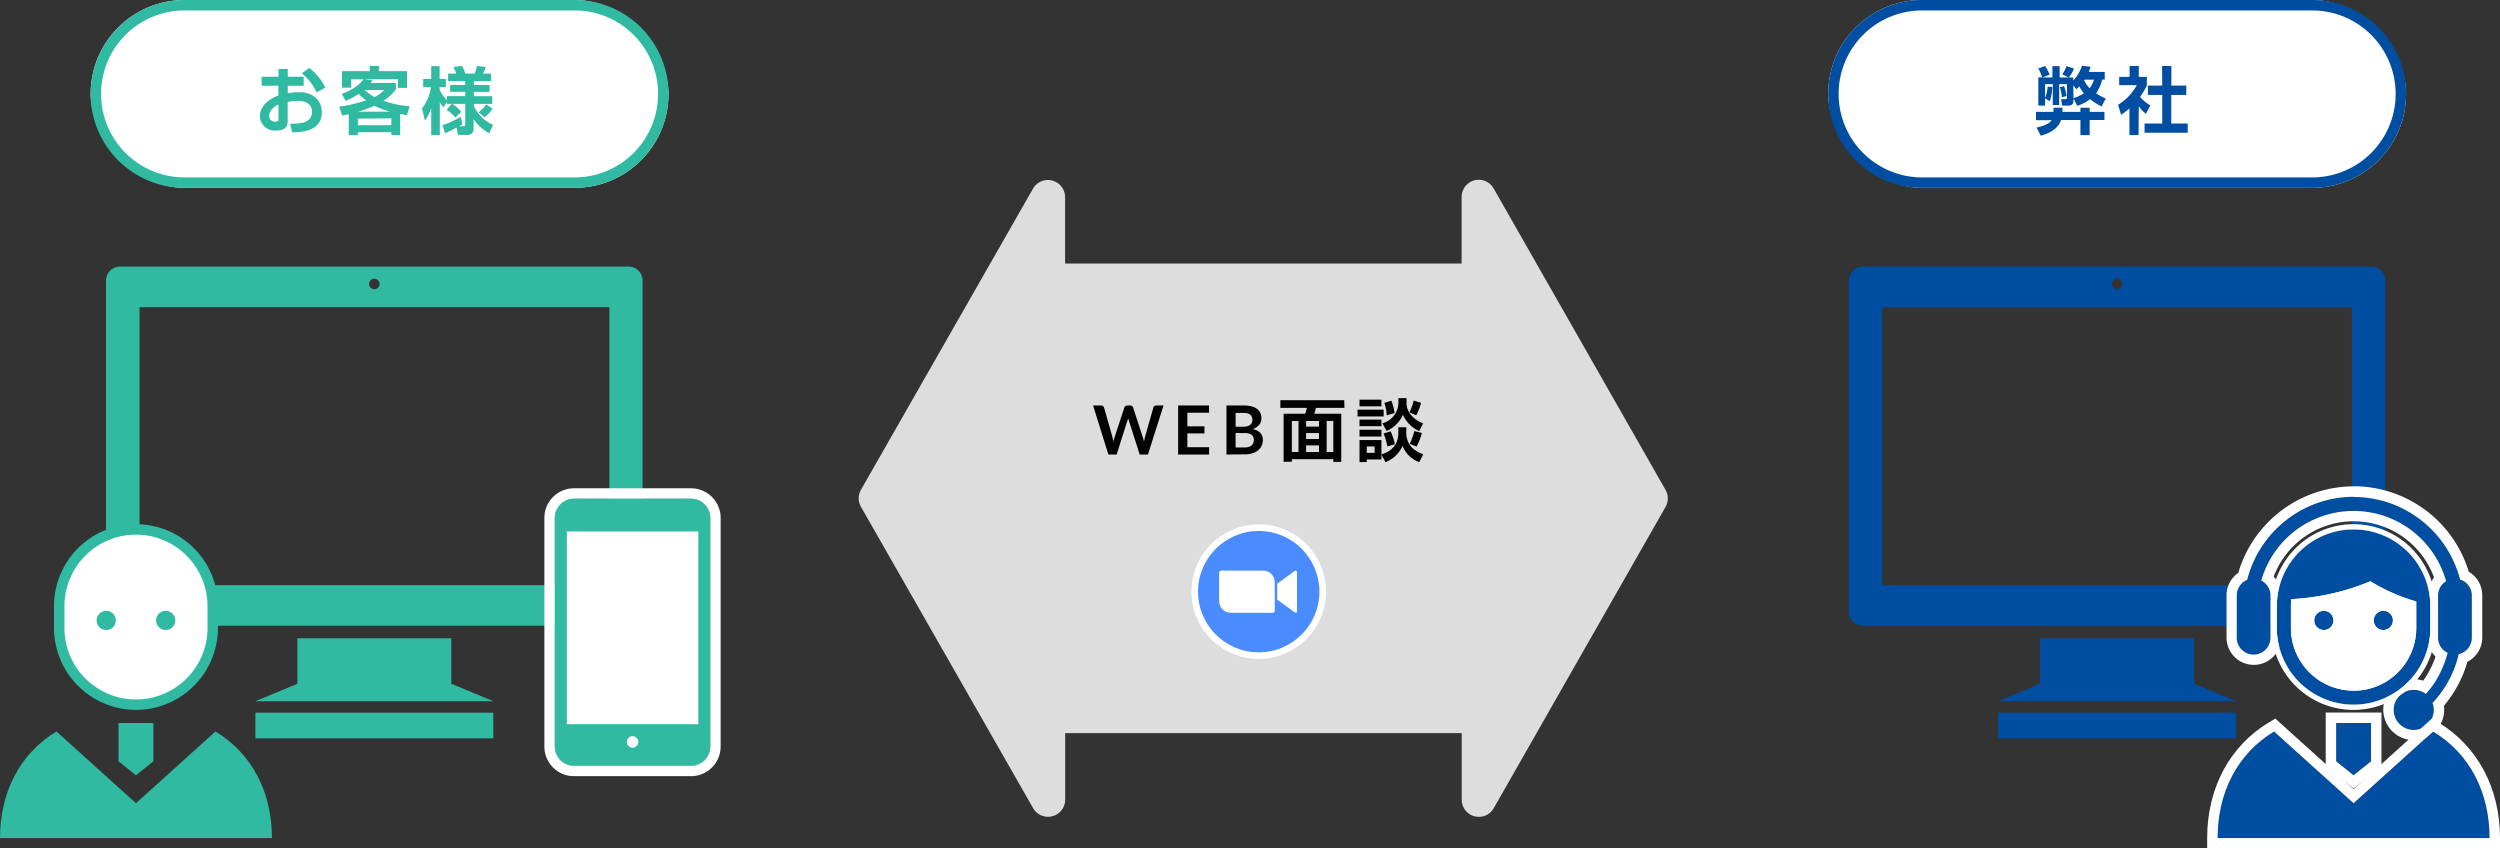
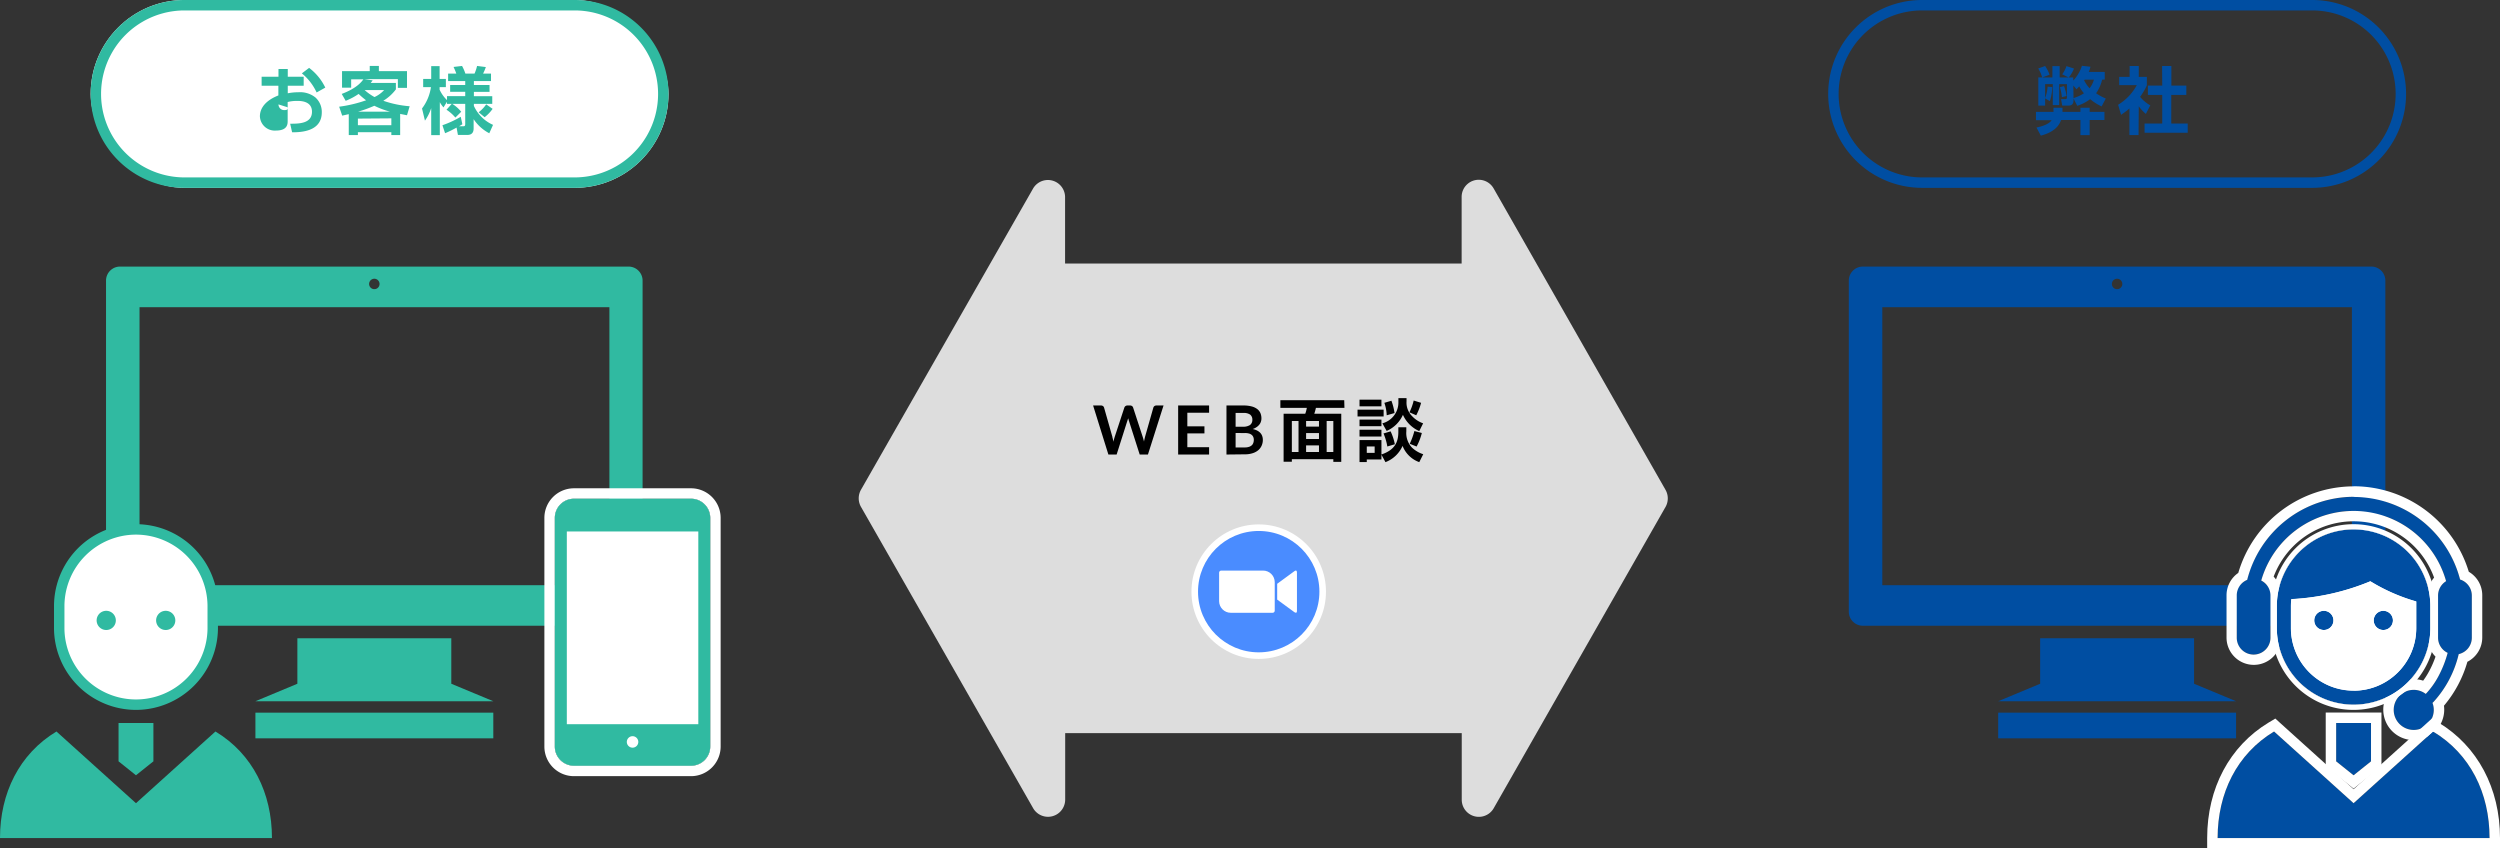
<svg xmlns="http://www.w3.org/2000/svg" viewBox="0 0 479.12 162.61">
  <rect x="0" y="0" width="479.12" height="162.61" fill="#333333" stroke="none" />
  <defs>
    <style>.cls-1{fill:none;}.cls-2{fill:#004ea2;}.cls-3{fill:#30baa1;}.cls-4{fill:#fff;}.cls-5{fill:#ddd;}.cls-6{clip-path:url(#clip-path);}.cls-7{fill:#4a8cff;}.cls-8{clip-path:url(#clip-path-2);}</style>
    <clipPath id="clip-path">
      <circle class="cls-1" cx="241.23" cy="113.39" r="11.63" />
    </clipPath>
    <clipPath id="clip-path-2">
      <path class="cls-1" d="M244.77,111.88l3.28-2.4c.29-.23.51-.18.51.25v7.33c0,.48-.27.42-.51.25l-3.28-2.4Zm-11.13-2.13v5.47a2.24,2.24,0,0,0,2.25,2.22h8a.4.4,0,0,0,.41-.4v-5.47a2.23,2.23,0,0,0-2.25-2.22h-8A.4.4,0,0,0,233.64,109.75Z" />
    </clipPath>
  </defs>
  <g id="レイヤー_2" data-name="レイヤー 2">
    <g id="レイヤー_1-2" data-name="レイヤー 1">
      <rect class="cls-2" x="382.95" y="136.58" width="45.59" height="4.92" />
      <path class="cls-2" d="M454.48,51.09H357a2.69,2.69,0,0,0-2.68,2.69v63.45a2.69,2.69,0,0,0,2.68,2.69h97.47a2.69,2.69,0,0,0,2.68-2.69V53.78A2.69,2.69,0,0,0,454.48,51.09Zm-48.74,2.33a1,1,0,1,1-1,1A1,1,0,0,1,405.74,53.42Zm45,58.73h-90V58.87h90v53.28Z" />
      <polygon class="cls-2" points="420.49 122.32 390.99 122.32 390.99 131.04 382.95 134.39 428.54 134.39 420.49 131.04 420.49 122.32" />
      <rect class="cls-3" x="48.95" y="136.58" width="45.59" height="4.92" />
      <path class="cls-3" d="M120.48,51.09H23a2.69,2.69,0,0,0-2.68,2.69v63.45A2.69,2.69,0,0,0,23,119.92h97.47a2.69,2.69,0,0,0,2.68-2.69V53.78A2.69,2.69,0,0,0,120.48,51.09ZM71.74,53.42a1,1,0,1,1-1,1A1,1,0,0,1,71.74,53.42Zm45,58.73h-90V58.87h90.05v53.28Z" />
      <polygon class="cls-3" points="86.49 122.32 56.99 122.32 56.99 131.04 48.95 134.39 94.54 134.39 86.49 131.04 86.49 122.32" />
-       <rect class="cls-4" x="350.37" width="110.75" height="36" rx="18" />
      <path class="cls-2" d="M443.12,2a16,16,0,0,1,0,32H368.37a16,16,0,0,1,0-32h74.75m0-2H368.37a18,18,0,0,0-18,18h0a18,18,0,0,0,18,18h74.75a18,18,0,0,0,18-18h0a18,18,0,0,0-18-18Z" />
      <path class="cls-2" d="M395,23c-.71,2.12-3,2.74-3.88,3l-.83-1.56c2.14-.43,2.76-1.16,2.9-1.4h-3V21.44h3.36c0-.34,0-.48,0-.79h1.72c0,.32,0,.52,0,.79h3.44v-.79h1.77v.79h2.83V23h-2.83v2.9h-1.77V23Zm2.38-4.14v.28c0,.4,0,1.1-1,1.1h-1.16L395,19h.88c.19,0,.25-.19.25-.32V16.13h-1.49v4h-1.23v-4h-1.47v2.64a6.8,6.8,0,0,0,.48-2.17l.89.09a9.45,9.45,0,0,1-.46,2.69l-.91-.52v1.38h-1.3v-5.4h.74a6.72,6.72,0,0,0-.76-1.71l1.32-.48a7.58,7.58,0,0,1,.86,1.67l-1.39.52h1.93V12.68h1.39v2.16h1.71l-1.22-.6a5.46,5.46,0,0,0,.81-1.57l1.44.47a5.69,5.69,0,0,1-1,1.7h.86v.6A7.4,7.4,0,0,0,399,12.61l1.64.18a7.5,7.5,0,0,1-.33,1h3.06v1.47h-.5a7.71,7.71,0,0,1-1.16,2.62,10.57,10.57,0,0,0,1.86,1l-.8,1.52A10.42,10.42,0,0,1,400.57,19a8.32,8.32,0,0,1-2.47,1.28Zm-1.81-2.36a10.12,10.12,0,0,1,.48,1.9l-.89.23a9.09,9.09,0,0,0-.39-1.92Zm1.81,2.3a7.89,7.89,0,0,0,2-.92,7.81,7.81,0,0,1-.9-1.32c-.26.28-.34.35-.53.55l-.6-.73Zm2.14-3.53a1.47,1.47,0,0,1-.1.13,6.14,6.14,0,0,0,1.05,1.51,4.93,4.93,0,0,0,.83-1.64Z" />
      <path class="cls-2" d="M409.85,25.88H408.1V20.79A15.72,15.72,0,0,1,406.5,22l-.57-1.92a9.91,9.91,0,0,0,3.58-3.76h-3.37V14.73h2V12.65h1.75v2.08h1.55v1.63a12.3,12.3,0,0,1-1.29,2.2,6.71,6.71,0,0,0,1.95,1.63l-.85,1.64a9.28,9.28,0,0,1-1.36-1.45Zm4.51-13.23h1.78v3.76H419v1.78h-2.88v5.49h3.15v1.76H411V23.68h3.39V18.19h-2.75V16.41h2.75Z" />
      <rect class="cls-4" x="17.37" width="110.75" height="36" rx="18" />
      <path class="cls-3" d="M110.12,2a16,16,0,0,1,0,32H35.37a16,16,0,1,1,0-32h74.75m0-2H35.37a18,18,0,0,0-18,18h0a18,18,0,0,0,18,18h74.75a18,18,0,0,0,18-18h0a18,18,0,0,0-18-18Z" />
-       <path class="cls-3" d="M53.37,13.23h1.78v1.48H58.2v1.72H55.15v1.45a10.18,10.18,0,0,1,2-.2,4.72,4.72,0,0,1,3.3,1,3.72,3.72,0,0,1,1.22,2.84c0,3.12-2.83,3.87-5.69,3.83l-.37-1.64c1.64,0,4.18,0,4.18-2.3,0-2.07-2.22-2.07-2.81-2.07a7.1,7.1,0,0,0-1.85.21V23.2c0,.52,0,1.82-2.23,1.82a2.85,2.85,0,0,1-3.09-2.73c0-.71.21-2.69,3.54-4V16.43H50.14V14.71h3.23Zm0,6.78c-.5.26-1.79,1-1.79,2.21a1.09,1.09,0,0,0,1.17,1.09c.62,0,.62-.25.62-.53Zm5.87-7a10.32,10.32,0,0,1,3.1,3.78l-1.66.93a10.35,10.35,0,0,0-2.83-3.66Z" />
+       <path class="cls-3" d="M53.37,13.23h1.78v1.48H58.2v1.72H55.15v1.45a10.18,10.18,0,0,1,2-.2,4.72,4.72,0,0,1,3.3,1,3.72,3.72,0,0,1,1.22,2.84c0,3.12-2.83,3.87-5.69,3.83l-.37-1.64c1.64,0,4.18,0,4.18-2.3,0-2.07-2.22-2.07-2.81-2.07a7.1,7.1,0,0,0-1.85.21V23.2c0,.52,0,1.82-2.23,1.82a2.85,2.85,0,0,1-3.09-2.73c0-.71.21-2.69,3.54-4V16.43H50.14V14.71h3.23Zm0,6.78a1.09,1.09,0,0,0,1.17,1.09c.62,0,.62-.25.62-.53Zm5.87-7a10.32,10.32,0,0,1,3.1,3.78l-1.66.93a10.35,10.35,0,0,0-2.83-3.66Z" />
      <path class="cls-3" d="M65.49,18c2.87-1.08,3.8-2.31,4.15-2.79H67.3V16.8H65.55V13.63h5.31v-1h1.75v1H78v3.21H76.25V15.16H69.77l1.65.24-.37.49h4.82v1.24a8.51,8.51,0,0,1-2.41,2.18,19.76,19.76,0,0,0,5.05,1.05L78,22.09l-1.31-.26v4.05H75v-.54H68.59v.54H66.84v-4c-.52.11-1,.23-1.26.28L65,20.45a25.77,25.77,0,0,0,5.16-1.23A15.36,15.36,0,0,1,68.73,18a12.09,12.09,0,0,1-2.48,1.32Zm3.1,4.73v1.26H75V22.68Zm6.15-1.33a16.73,16.73,0,0,1-3-1.13,24.71,24.71,0,0,1-3.11,1.13Zm-4.86-4.14a10.21,10.21,0,0,0,1.89,1.34,5.76,5.76,0,0,0,1.85-1.34Z" />
      <path class="cls-3" d="M85.67,19.49,85,20.58a5.2,5.2,0,0,1-.71-1v6.32H82.64V20.72a9,9,0,0,1-1.2,2.4l-.56-2.33a8.85,8.85,0,0,0,1.71-4.09H81.1V15.13h1.54V12.67h1.61v2.46h1.2V16.7h-1.2v.49a6.64,6.64,0,0,0,1.42,2v-.77h3.49v-.83H86.27V16.29h2.89v-.75H85.88V14.11h1.57a10.61,10.61,0,0,0-.53-1.28l1.63-.19a8.26,8.26,0,0,1,.64,1.47h1.75a7.82,7.82,0,0,0,.49-1.47l1.68.21a9.73,9.73,0,0,1-.53,1.26H94.1v1.43H90.82v.75h3v1.32h-3v.83h3.52v1.47H90.82v.39a7.26,7.26,0,0,0,3.67,3.63l-.72,1.61a8.08,8.08,0,0,1-3-2.7V24.6c0,.69-.26,1.26-1.21,1.26h-1.8l-.26-1.41a20.41,20.41,0,0,1-2.2,1.08L84.79,24a19.06,19.06,0,0,0,3.51-1.62l.31,1.43c-.18.12-.34.22-.64.39h.74c.29,0,.45,0,.45-.45V19.91H86.68a6.94,6.94,0,0,1,1.71,1.51l-1.12,1.11a7.76,7.76,0,0,0-1.7-1.5l1-1.12h-.91Zm8.74,1.37a7.4,7.4,0,0,1-1.53,1.6l-1.15-.94A6.64,6.64,0,0,0,93.18,20Z" />
      <path class="cls-5" d="M319.19,93.87,286.25,36.11a3.28,3.28,0,0,0-6.13,1.62V50.5h-76V37.73A3.29,3.29,0,0,0,198,36.11L165,93.87a3.32,3.32,0,0,0,0,3.26L198,154.89a3.29,3.29,0,0,0,6.14-1.62V140.5h76v12.77a3.28,3.28,0,0,0,6.13,1.62l32.94-57.76A3.32,3.32,0,0,0,319.19,93.87Z" />
      <path class="cls-2" d="M431.9,125.45a3.23,3.23,0,0,0,3.23-3.23v-8.09a3.21,3.21,0,0,0-1.77-2.87,18.41,18.41,0,0,1,35.43.12,3.24,3.24,0,0,0-1.54,2.75v8.09a3.21,3.21,0,0,0,1.84,2.9,21.09,21.09,0,0,1-1.79,4.52,15.35,15.35,0,0,1-2.41,3.35,3.78,3.78,0,0,0-2.3-.78,3.84,3.84,0,1,0,3.84,3.84,3.75,3.75,0,0,0-.25-1.34l.19-.18a20.56,20.56,0,0,0,4.84-9.17,3.22,3.22,0,0,0,2.51-3.14v-8.09a3.23,3.23,0,0,0-2.25-3.07,21.07,21.07,0,0,0-40.84.1,3.22,3.22,0,0,0-2,3v8.09A3.23,3.23,0,0,0,431.9,125.45Z" />
      <path class="cls-4" d="M451.06,95.24a21.12,21.12,0,0,1,20.41,15.82,3.23,3.23,0,0,1,2.25,3.07v8.09a3.22,3.22,0,0,1-2.51,3.14,20.56,20.56,0,0,1-4.84,9.17l-.19.18a3.75,3.75,0,0,1,.25,1.34,3.84,3.84,0,1,1-3.84-3.84,3.78,3.78,0,0,1,2.3.78,15.35,15.35,0,0,0,2.41-3.35,21.09,21.09,0,0,0,1.79-4.52,3.21,3.21,0,0,1-1.84-2.9v-8.09a3.24,3.24,0,0,1,1.54-2.75,18.41,18.41,0,0,0-35.43-.12,3.21,3.21,0,0,1,1.77,2.87v8.09a3.23,3.23,0,0,1-6.46,0v-8.09a3.22,3.22,0,0,1,2-3,21.11,21.11,0,0,1,20.43-15.92m0-2h0a23.07,23.07,0,0,0-22.14,16.59,5.2,5.2,0,0,0-2.25,4.3v8.09a5.23,5.23,0,0,0,10.46,0v-8.09a5.2,5.2,0,0,0-1.43-3.59,16.56,16.56,0,0,1,3.75-5.81,16.4,16.4,0,0,1,27,6,5.21,5.21,0,0,0-1.24,3.38v8.09a5.2,5.2,0,0,0,1.51,3.67,17.56,17.56,0,0,1-1.22,2.79,14.13,14.13,0,0,1-1.15,1.82,5.75,5.75,0,0,0-1.8-.29,5.84,5.84,0,1,0,5.84,5.84,6.3,6.3,0,0,0-.05-.75,22.72,22.72,0,0,0,4.49-8.42,5.22,5.22,0,0,0,2.85-4.66v-8.09a5.21,5.21,0,0,0-2.58-4.5,23.08,23.08,0,0,0-22.08-16.39Z" />
      <path class="cls-4" d="M465.77,120.34v-4.17a14.71,14.71,0,1,0-29.42,0v4.17a14.71,14.71,0,1,0,29.42,0Z" />
      <path class="cls-2" d="M465.77,120.34v-4.17a14.71,14.71,0,1,0-29.42,0v4.17a14.71,14.71,0,1,0,29.42,0Zm-14.71,12a12,12,0,0,1-12-12v-4.17a12.12,12.12,0,0,1,.08-1.36,45.25,45.25,0,0,0,15.14-3.42,35.33,35.33,0,0,0,8.8,3.87c0,.3,0,.6,0,.91v4.17A12,12,0,0,1,451.06,132.37Z" />
      <path class="cls-4" d="M451.06,101.46a14.71,14.71,0,0,1,14.71,14.71v4.17a14.71,14.71,0,1,1-29.42,0v-4.17a14.7,14.7,0,0,1,14.71-14.71m0,30.91a12,12,0,0,0,12-12v-4.17c0-.31,0-.61,0-.91a35.33,35.33,0,0,1-8.8-3.87,45.25,45.25,0,0,1-15.14,3.42,12.12,12.12,0,0,0-.08,1.36v4.17a12,12,0,0,0,12,12m0-31.91a15.72,15.72,0,0,0-15.71,15.71v4.17a15.71,15.71,0,0,0,31.42,0v-4.17a15.72,15.72,0,0,0-15.71-15.71Zm-11,15.27a46.16,46.16,0,0,0,14.13-3.21,36.19,36.19,0,0,0,7.92,3.49v4.33a11,11,0,1,1-22.06,0v-4.17c0-.15,0-.29,0-.44Z" />
      <path class="cls-2" d="M466.29,140.19l-15.23,13.74-15.24-13.74C428.7,144.48,425,152,425,160.61h52.12C477.12,152,473.42,144.48,466.29,140.19Z" />
      <path class="cls-4" d="M466.29,140.19c7.13,4.29,10.83,11.8,10.83,20.42H425c0-8.62,3.7-16.13,10.82-20.42l15.24,13.74,15.23-13.74m-30.23-2.48-1.27.76C427.3,143,423,151.06,423,160.61v2h56.12v-2c0-9.55-4.3-17.62-11.79-22.14l-1.27-.76-1.1,1-13.9,12.54-13.9-12.54-1.1-1Z" />
      <polygon class="cls-2" points="447.72 145.91 451.06 148.58 454.4 145.91 454.4 138.56 447.72 138.56 447.72 145.91" />
      <path class="cls-4" d="M454.4,138.56v7.35l-3.34,2.67-3.34-2.67v-7.35h6.68m2-2H445.72v10.31l.75.6,3.34,2.67,1.25,1,1.25-1,3.34-2.67.75-.6V136.56Z" />
      <path class="cls-2" d="M445.36,117.06a1.84,1.84,0,1,0,1.84,1.84A1.84,1.84,0,0,0,445.36,117.06Z" />
      <path class="cls-4" d="M445.36,117.06a1.84,1.84,0,1,1-1.84,1.84,1.84,1.84,0,0,1,1.84-1.84m0-1a2.84,2.84,0,1,0,2.84,2.84,2.84,2.84,0,0,0-2.84-2.84Z" />
      <path class="cls-2" d="M456.76,117.06a1.84,1.84,0,1,0,1.84,1.84A1.84,1.84,0,0,0,456.76,117.06Z" />
      <path class="cls-4" d="M456.76,117.06a1.84,1.84,0,1,1-1.84,1.84,1.84,1.84,0,0,1,1.84-1.84m0-1a2.84,2.84,0,1,0,2.84,2.84,2.84,2.84,0,0,0-2.84-2.84Z" />
      <path class="cls-4" d="M40.77,120.34v-4.17a14.71,14.71,0,0,0-29.42,0v4.17a14.71,14.71,0,0,0,29.42,0Z" />
      <path class="cls-3" d="M26.06,136.05a15.73,15.73,0,0,1-15.71-15.71v-4.17a15.71,15.71,0,0,1,31.42,0v4.17A15.73,15.73,0,0,1,26.06,136.05Zm0-33.59a13.73,13.73,0,0,0-13.71,13.71v4.17a13.71,13.71,0,0,0,27.42,0v-4.17A13.73,13.73,0,0,0,26.06,102.46Z" />
      <path class="cls-3" d="M41.29,140.19,26.06,153.93,10.82,140.19C3.7,144.48,0,152,0,160.61H52.12C52.12,152,48.42,144.48,41.29,140.19Z" />
      <polygon class="cls-3" points="22.72 145.91 26.06 148.58 29.4 145.91 29.4 138.56 22.72 138.56 22.72 145.91" />
      <path class="cls-3" d="M20.36,117.06a1.84,1.84,0,1,0,1.84,1.84A1.84,1.84,0,0,0,20.36,117.06Z" />
      <path class="cls-3" d="M31.76,117.06a1.84,1.84,0,1,0,1.84,1.84A1.84,1.84,0,0,0,31.76,117.06Z" />
      <path class="cls-4" d="M132.45,95.58H110a3.68,3.68,0,0,0-3.67,3.67v43.83a3.68,3.68,0,0,0,3.67,3.67h22.44a3.68,3.68,0,0,0,3.67-3.67V99.25A3.68,3.68,0,0,0,132.45,95.58Z" />
      <path class="cls-4" d="M132.45,95.58a3.68,3.68,0,0,1,3.67,3.67v43.83a3.68,3.68,0,0,1-3.67,3.67H110a3.68,3.68,0,0,1-3.67-3.67V99.25A3.68,3.68,0,0,1,110,95.58h22.44m0-2H110a5.67,5.67,0,0,0-5.67,5.67v43.83a5.67,5.67,0,0,0,5.67,5.67h22.44a5.68,5.68,0,0,0,5.67-5.67V99.25a5.68,5.68,0,0,0-5.67-5.67Z" />
      <path class="cls-3" d="M132.45,95.58H110a3.68,3.68,0,0,0-3.67,3.67v43.83a3.68,3.68,0,0,0,3.67,3.67h22.44a3.68,3.68,0,0,0,3.67-3.67V99.25A3.68,3.68,0,0,0,132.45,95.58Zm-11.22,47.71a1.1,1.1,0,1,1,1.1-1.1A1.1,1.1,0,0,1,121.23,143.29Zm12.6-4.5h-25.2V101.86h25.2Z" />
      <path d="M209.49,77.71H211a.66.66,0,0,1,.38.11.56.56,0,0,1,.21.29l1.6,5.62c0,.14.07.29.1.45s.07.34.1.52c0-.18.07-.35.11-.52s.09-.31.13-.45l1.85-5.62a.62.62,0,0,1,.58-.4h.51a.66.66,0,0,1,.38.11.56.56,0,0,1,.21.29L219,83.73a9.34,9.34,0,0,1,.25.92c0-.16.06-.33.09-.48s.07-.3.1-.44l1.6-5.62a.54.54,0,0,1,.2-.28.62.62,0,0,1,.38-.12h1.37L220,87.11h-1.58l-2.05-6.42a1.73,1.73,0,0,1-.08-.27,2.17,2.17,0,0,1-.08-.3q0,.16-.09.3a1.73,1.73,0,0,1-.08.27L214,87.11h-1.58Z" />
      <path d="M231.72,77.71V79.1h-4.17v2.61h3.28v1.35h-3.28v2.65h4.17v1.4h-5.93v-9.4Z" />
      <path d="M235.05,87.11v-9.4h3.24a6,6,0,0,1,1.58.18,3,3,0,0,1,1.07.5,2,2,0,0,1,.62.79,2.61,2.61,0,0,1,.19,1,1.89,1.89,0,0,1-.1.63,1.6,1.6,0,0,1-.3.56,2.18,2.18,0,0,1-.52.48,2.92,2.92,0,0,1-.75.37c1.29.29,1.94,1,1.94,2.09a2.64,2.64,0,0,1-.23,1.1,2.46,2.46,0,0,1-.66.88,3.08,3.08,0,0,1-1.08.57,4.61,4.61,0,0,1-1.45.21Zm1.75-5.33h1.4a2.4,2.4,0,0,0,1.35-.32,1.18,1.18,0,0,0,.46-1,1.2,1.2,0,0,0-.42-1,2.14,2.14,0,0,0-1.3-.32H236.8Zm0,1.21v2.76h1.77a2.41,2.41,0,0,0,.82-.12,1.52,1.52,0,0,0,.53-.31,1.14,1.14,0,0,0,.28-.46,1.63,1.63,0,0,0,.09-.55,1.38,1.38,0,0,0-.1-.55,1,1,0,0,0-.3-.41,1.37,1.37,0,0,0-.54-.27,2.93,2.93,0,0,0-.78-.09Z" />
      <path d="M257.66,78.17h-5.47a9.53,9.53,0,0,1-.31,1.12h5.17v9.23h-1.52V88h-7.95v.49H246V79.29h4.15a6.5,6.5,0,0,0,.3-1.12h-5.07V76.7h12.24Zm-10.08,2.51v5.94h1.28V80.68Zm2.73,0v1.08h2.47V80.68Zm0,2.32v1.13h2.47V83Zm0,2.36v1.26h2.47V85.36Zm3.94-4.68v5.94h1.28V80.68Z" />
      <path d="M260.17,78.51h5v1.3h-5Zm.38-1.92h4.2v1.28h-4.2Zm0,3.83h4.2v1.26h-4.2Zm4.2,6.72v.91h-2.81v.5h-1.39V84.34h4.2V87.1c2.53-.87,3.24-2.3,3.24-4.36v-.86h1.53v.79a4.06,4.06,0,0,0,1.07,3.1,5.63,5.63,0,0,0,2.17,1.28L272,88.57a5.38,5.38,0,0,1-3.2-3.12,5.86,5.86,0,0,1-3.28,3.12Zm-4.2-4.78h4.2v1.3h-4.2Zm1.39,3.2v1.23h1.51V85.56ZM268,76.3h1.56v.63a3.66,3.66,0,0,0,1.12,2.88,5.28,5.28,0,0,0,2.06,1.32L272,82.62a6.15,6.15,0,0,1-3.13-3.12,6.08,6.08,0,0,1-3.12,3.09l-.82-1.46A4.13,4.13,0,0,0,268,77Zm-1.49,6.37a10.8,10.8,0,0,1,.81,2.47l-1.44.43a11.07,11.07,0,0,0-.73-2.5Zm.15-5.87a11.09,11.09,0,0,1,.6,2.36l-1.5.43a8.29,8.29,0,0,0-.45-2.39Zm5.69.4a11.58,11.58,0,0,1-.93,2.39l-1.3-.57a10.35,10.35,0,0,0,.81-2.26Zm.14,5.78a11,11,0,0,1-1,2.6l-1.32-.53a13,13,0,0,0,.89-2.44Z" />
      <circle class="cls-4" cx="241.23" cy="113.39" r="12.89" />
      <g class="cls-6">
        <path class="cls-7" d="M229,101.13h24.52v24.52H229Z" />
      </g>
      <g class="cls-8">
        <path class="cls-4" d="M233,108.72h16.18v9.35H233Z" />
      </g>
    </g>
  </g>
</svg>